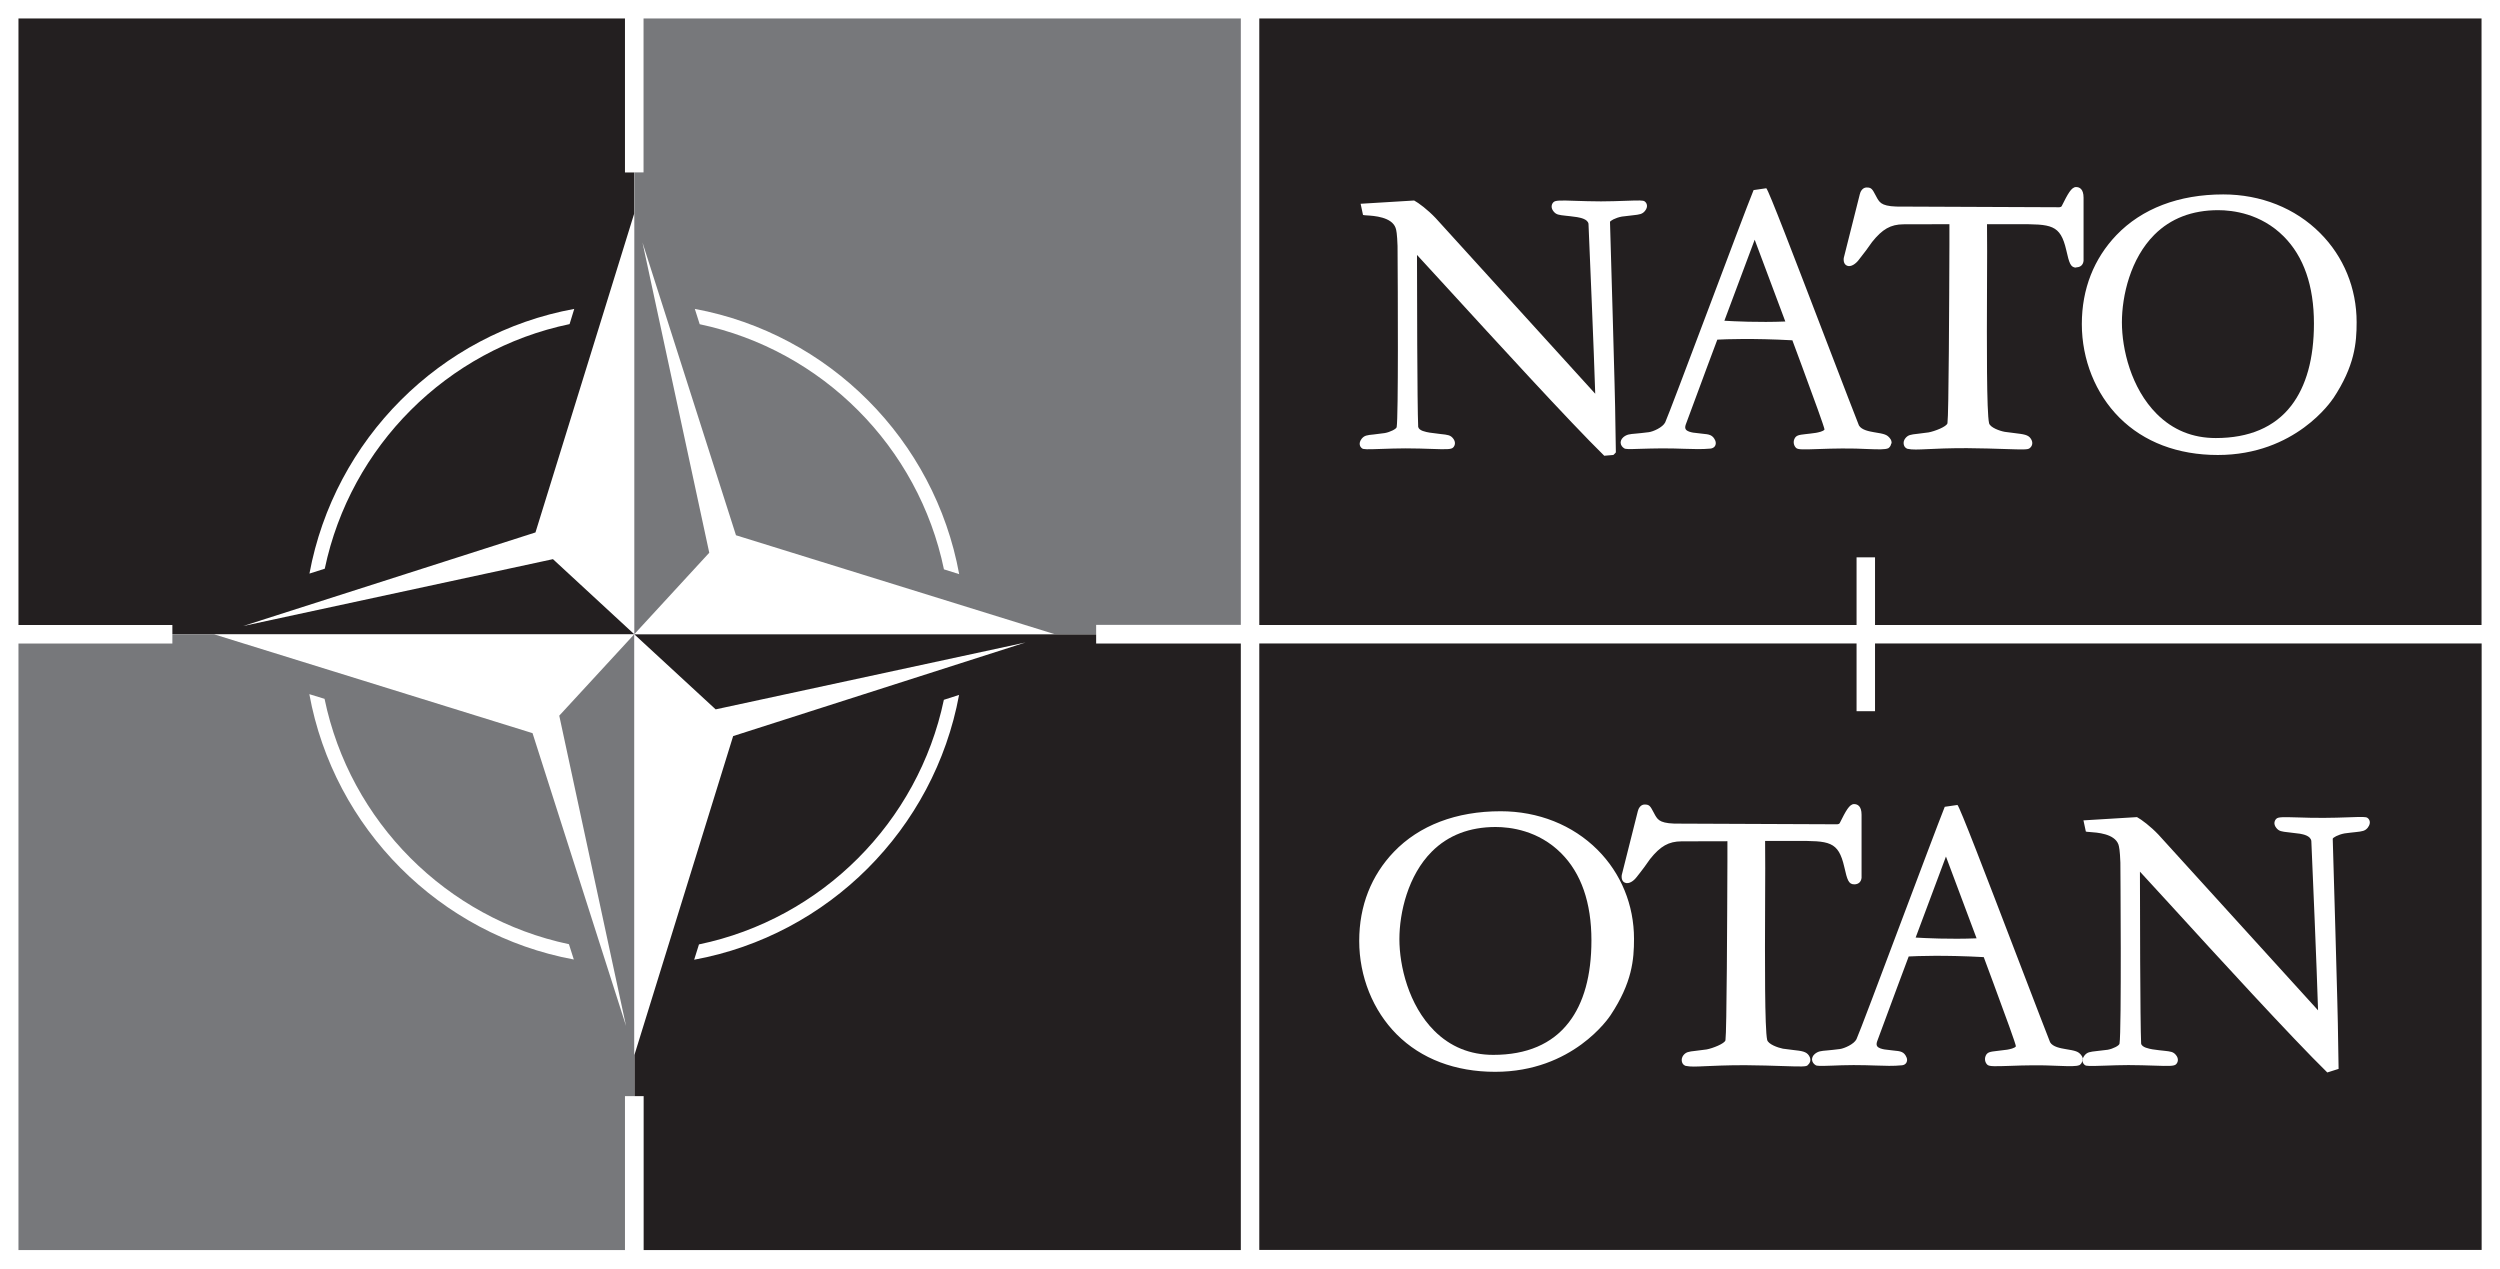
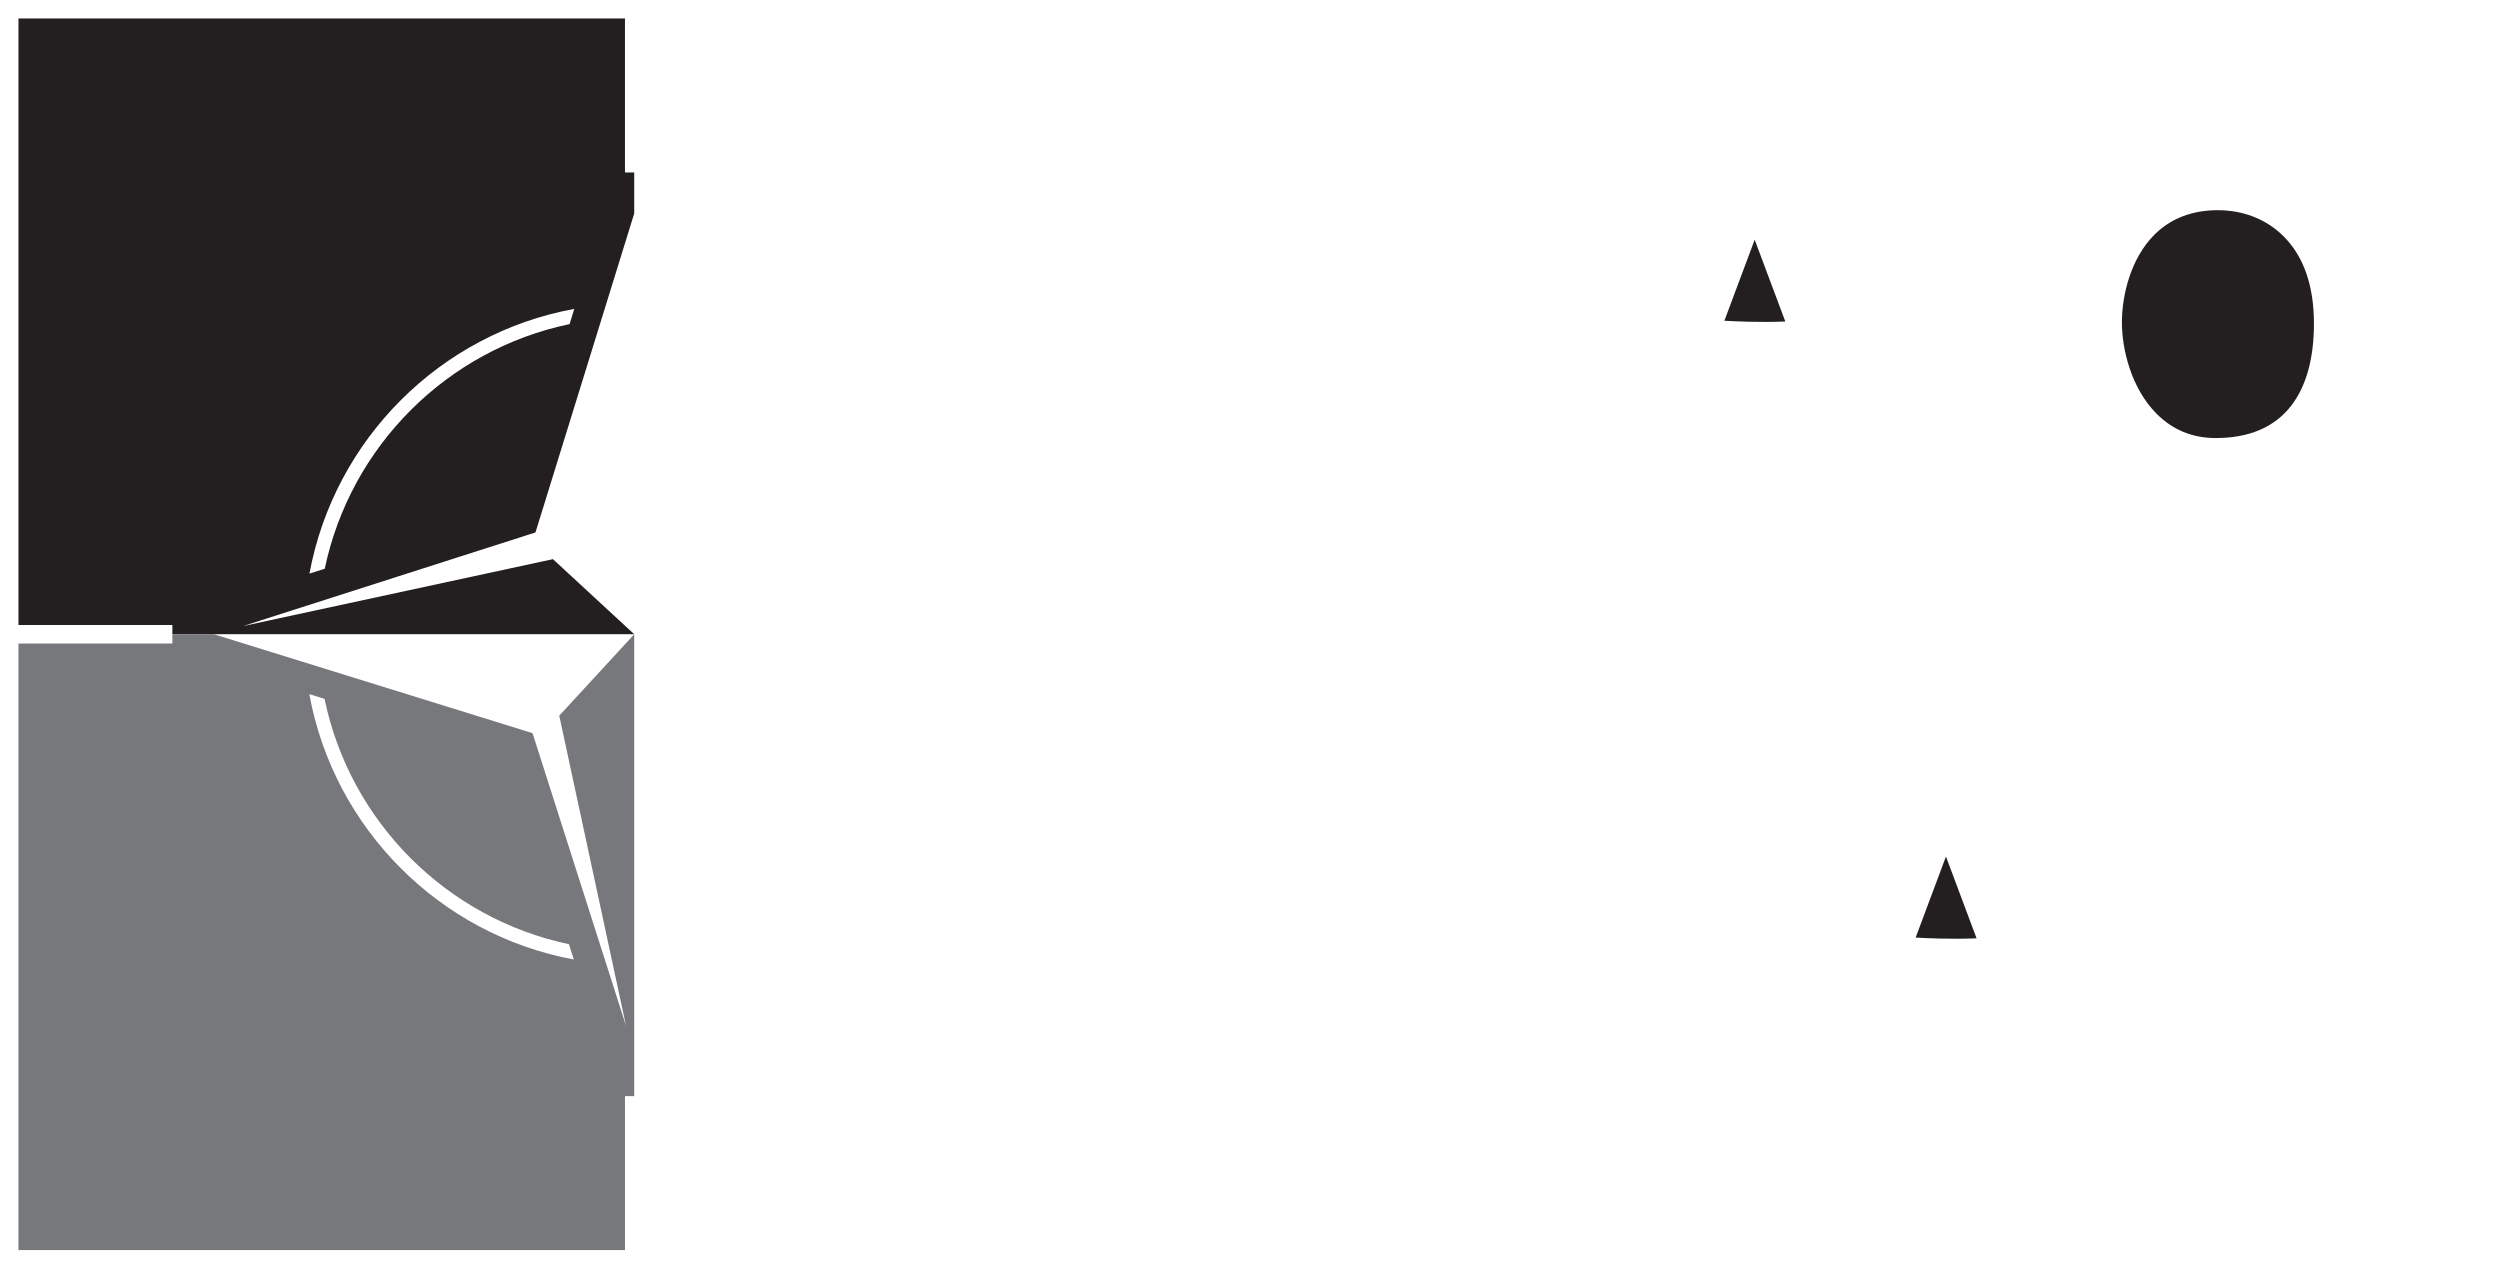
<svg xmlns="http://www.w3.org/2000/svg" id="Layer_1" data-name="Layer 1" viewBox="0 0 230.17 116.79">
  <defs>
    <style>      .cls-1 {        fill: #fff;      }      .cls-2, .cls-3 {        fill: #231f20;      }      .cls-4 {        fill: #77787b;      }      .cls-3 {        fill-rule: evenodd;      }    </style>
  </defs>
  <rect class="cls-1" width="230.17" height="116.79" />
  <path class="cls-4" d="m1.7,115.09h55.84v-14.17h.85v-42.52l-6.9,7.49,6.15,28.57-8.61-26.96-29.32-9.1h-3.84v.85H1.7v55.84Zm51.13-26.75c-12.35-2.29-22.09-12.05-24.35-24.43l1.4.43c2.34,11.31,11.22,20.21,22.5,22.59l.45,1.41Z" />
  <path class="cls-2" d="m15.87,57.54v.28h0v.57h42.52l-7.48-6.91-28.53,6.16,26.92-8.62,9.09-29.36v-3.78h-.58s-.27,0-.27,0V1.7H1.7v55.84h14.17Zm12.62-4.73c2.29-12.36,12.03-22.11,24.38-24.37l-.43,1.4c-11.28,2.35-20.17,11.23-22.54,22.52l-1.41.45Z" />
-   <path class="cls-4" d="m114.24,1.7h-54.99s0,14.17,0,14.17h-.29s-.56,0-.56,0v42.52l6.9-7.5-6.15-28.57,8.61,26.96,29.32,9.1h3.84s0-.56,0-.56v-.29h13.32V1.7Zm-27.33,50.73c-2.34-11.3-11.22-20.2-22.49-22.58l-.45-1.41c12.35,2.29,22.08,12.05,24.34,24.42l-1.4-.44Z" />
  <g>
    <path class="cls-3" d="m158.76,29.53c.84.05,3.17.17,5.61.07l-2.82-7.53-2.79,7.46Z" />
    <path class="cls-3" d="m204.22,19.35c-2.39,0-4.37.76-5.87,2.26-2.2,2.2-2.99,5.61-2.99,8.07s.84,6.06,3.21,8.43c1.48,1.48,3.3,2.22,5.43,2.22,3.08,0,5.42-1,6.95-2.98,1.38-1.79,2.09-4.34,2.09-7.56,0-3.48-.94-6.18-2.79-8.03-2.1-2.1-4.68-2.41-6.04-2.41Z" />
-     <path class="cls-3" d="m115.94,1.7v55.84h54.99v-6.23h1.7v6.23s55.84,0,55.84,0V1.7h-112.54Zm32.79,40c-.16.18-.19.19-.21.19l-.82.07c-3.18-3.12-10.24-10.85-14.46-15.46l-2.78-3.03c0,2.83.02,13.86.11,15.83.07.36.71.47,1.05.53.44.06.77.1,1.01.13.67.07.91.1,1.15.4.27.33.19.67,0,.85-.18.17-.6.17-2.01.12-.59-.02-1.48-.05-2.36-.05-.78,0-1.56.03-2.18.05-1.42.05-1.69.05-1.83-.05-.11-.08-.19-.2-.21-.34-.02-.13,0-.32.18-.55.25-.3.48-.33,1.11-.39.28-.03.61-.07,1.02-.13.49-.09,1.07-.38,1.09-.55.16-.97.11-12.37.08-16.67-.04-1.14-.11-1.48-.18-1.67-.36-1-1.97-1.11-2.66-1.15-.17-.01-.27-.02-.34-.04l-.22-1.03,4.93-.3c.42.23,1.23.83,1.98,1.62l14.69,16.17c-.12-3.97-.51-12.94-.62-15.65-.08-.43-.73-.55-1.05-.61-.49-.07-.85-.11-1.06-.13-.63-.07-.86-.09-1.11-.4-.27-.33-.19-.67,0-.85.18-.17.6-.17,2.02-.12.67.02,1.51.05,2.35.05.79,0,1.56-.03,2.19-.05,1.42-.05,1.68-.05,1.83.05.11.08.19.2.21.34.02.13,0,.32-.18.54-.25.3-.48.33-1.11.4-.27.03-.6.07-1.02.12-.6.11-1.1.4-1.09.5,0,.1.5,16.76.49,18.2l.05,2.99-.03.07Zm25.39-.86c-.03.21-.16.36-.27.43-.31.13-.86.11-1.95.07-.61-.03-1.44-.06-2.3-.05-.74,0-1.43.03-2.12.05-1.46.05-1.9.06-2.09-.08-.19-.15-.33-.5-.19-.83.15-.36.42-.39,1.02-.46.26-.03.57-.06.97-.12.21-.04.69-.13.79-.31-.04-.27-.88-2.59-2.07-5.81l-.89-2.4c-3.67-.2-6.14-.1-6.91-.06l-.98,2.62-.31.84-1.62,4.37c-.06.18-.06.32,0,.42.12.2.47.27.68.31.36.05.63.08.85.1.62.06.96.09,1.2.65.06.17.05.34-.03.48-.08.13-.23.22-.41.24-.78.07-1.53.05-2.4.02-.55-.02-1.26-.04-2.06-.04-.75,0-1.41.03-1.94.04-1.2.04-1.43.04-1.56-.05-.15-.09-.31-.27-.32-.5,0-.13.03-.33.25-.52.32-.26.56-.28,1.15-.33.29-.03.67-.06,1.19-.13.4-.05,1.28-.44,1.51-.9.18-.37,2.11-5.48,3.97-10.42l.08-.21c1.68-4.46,3.58-9.52,4.09-10.76l1.17-.17c.23.23,2.44,6,5.56,14.14,1.51,3.93,2.81,7.33,2.97,7.7.25.43.98.55,1.37.62,1.02.16,1.19.23,1.45.52.18.2.2.39.18.52Zm17.04-16.2c-.53,0-.65-.41-.92-1.6-.55-2.4-1.39-2.4-4.5-2.4h-2.8c.02,1.27.01,3.52,0,5.89-.02,5.1-.04,11.42.19,12.43.09.4.99.72,1.45.8l.86.11c.89.11,1.3.15,1.54.53.21.32.16.66-.12.87-.17.13-.5.13-2.28.07-.95-.03-2.14-.07-3.5-.08-1.69,0-2.79.05-3.59.09-.92.04-1.41.07-1.88-.03-.18-.07-.29-.2-.33-.38-.05-.2,0-.42.15-.6.25-.3.48-.33,1.11-.4.29-.03.61-.07,1.02-.13.55-.1,1.68-.53,1.74-.85.12-.78.16-11.32.18-16.39v-1.93s-4.23.01-4.23.01c-1.18.01-1.94.44-2.89,1.63-.22.33-.83,1.16-1.27,1.7-.25.31-.68.63-1.04.48-.13-.06-.35-.22-.3-.7l1.48-5.88c.05-.23.24-.62.63-.62.44,0,.52.14.84.75l.14.26c.27.44.49.79,2.39.75l14.37.06c.07,0,.2-.04.22-.11.56-1.12.89-1.75,1.32-1.75.31,0,.69.17.69.98v5.81c-.04.38-.29.6-.67.6Zm23.65,12.04c-.14.21-3.47,5.21-10.62,5.21-3.68,0-6.81-1.19-9.06-3.44-2.2-2.2-3.46-5.34-3.46-8.61s1.13-6.04,3.18-8.19c2.35-2.45,5.75-3.75,9.84-3.75,3.46,0,6.63,1.26,8.92,3.56,2.17,2.17,3.36,5.08,3.36,8.2,0,1.91-.17,4.03-2.16,7.03Z" />
  </g>
  <g>
-     <path class="cls-3" d="m137.7,76.14c-2.39,0-4.37.76-5.87,2.26-2.2,2.2-2.99,5.62-2.99,8.07s.84,6.06,3.21,8.43c1.47,1.47,3.3,2.22,5.43,2.22,3.08,0,5.42-1,6.95-2.98,1.39-1.79,2.09-4.34,2.09-7.56,0-3.48-.94-6.18-2.79-8.03-2.1-2.1-4.68-2.41-6.04-2.41Z" />
    <path class="cls-3" d="m176.37,86.32c.84.05,3.15.17,5.61.07l-2.82-7.53-2.79,7.46Z" />
-     <path class="cls-3" d="m172.63,59.24v6.24s-1.7,0-1.7,0v-6.24h-54.99v55.84h112.54v-55.84h-55.84Zm-24.35,34.23c-.14.21-3.47,5.21-10.62,5.21-3.68,0-6.81-1.19-9.06-3.44-2.2-2.2-3.46-5.34-3.46-8.61s1.13-6.04,3.18-8.19c2.35-2.45,5.75-3.75,9.84-3.75,3.46,0,6.63,1.26,8.92,3.55,2.17,2.17,3.36,5.08,3.36,8.2,0,1.91-.17,4.03-2.16,7.03Zm18.15,4.61c-.17.13-.5.13-2.28.07-.95-.03-2.13-.07-3.49-.08-1.75,0-2.88.06-3.63.09-.89.04-1.38.07-1.85-.03-.18-.07-.29-.2-.33-.38-.05-.2,0-.42.14-.6.25-.3.48-.33,1.11-.4.29-.03.61-.07,1.02-.13.55-.1,1.68-.54,1.74-.85.12-.79.16-11.42.18-16.53v-1.79s-4.23.01-4.23.01c-1.18.01-1.94.44-2.89,1.63-.21.32-.82,1.15-1.27,1.7-.25.32-.68.63-1.04.48-.11-.04-.36-.2-.3-.7l1.48-5.88c.05-.23.24-.62.63-.62.44,0,.52.14.84.75l.14.26c.27.44.49.79,2.39.75l14.37.06c.07,0,.19-.04.22-.11.56-1.12.89-1.75,1.32-1.75.31,0,.69.17.69.98v5.81c-.04.38-.29.6-.67.6-.53,0-.65-.41-.92-1.6-.55-2.4-1.39-2.4-4.49-2.4h-2.8c.02,1.27.01,3.52,0,5.89-.02,5.12-.04,11.42.19,12.43.09.4.99.72,1.45.81.4.06.73.09.94.12.81.09,1.21.14,1.46.52.25.39.09.71-.12.87Zm25.3-.45c-.03.21-.16.36-.27.43-.31.13-.86.11-1.96.07-.57-.02-1.43-.06-2.29-.05-.75,0-1.46.03-2.08.05-1.5.05-1.93.06-2.13-.08-.16-.12-.34-.45-.19-.83.15-.36.42-.39,1.03-.46.27-.03.58-.07.97-.12.21-.04.69-.13.79-.31-.03-.26-.86-2.54-2.07-5.81l-.89-2.4c-3.66-.2-6.14-.1-6.91-.06l-1.05,2.81-1.86,5.02c-.06.18-.06.32,0,.42.12.2.47.27.68.31.35.05.62.08.83.1.64.06.98.09,1.21.65.07.17.05.34-.03.48-.08.13-.23.22-.41.23-.79.08-1.55.05-2.42.02-.59-.02-1.26-.04-2.03-.04-.76,0-1.45.03-1.95.05-1.19.04-1.42.04-1.55-.05-.15-.09-.31-.27-.32-.5,0-.13.03-.33.25-.52.32-.26.56-.28,1.15-.33.3-.03.67-.06,1.18-.13.4-.06,1.28-.44,1.51-.9.19-.38,2.25-5.85,4.06-10.67,1.59-4.22,3.56-9.46,4.07-10.73l1.17-.17c.23.23,2.45,6.02,5.58,14.19,1.5,3.91,2.79,7.28,2.95,7.66.25.43.98.55,1.38.62,1,.16,1.19.23,1.45.52.18.2.2.4.18.52Zm26.26-21.42c-.25.3-.48.33-1.11.4-.27.03-.59.06-1.02.12-.6.11-1.1.4-1.09.5,0,.12.5,16.76.49,18.2l.05,2.98-1.04.33c-3.21-3.14-10.26-10.84-14.46-15.45l-2.79-3.04c0,2.83.02,13.87.11,15.83.07.36.73.47,1.04.53.48.07.83.11,1.06.13.63.07.86.09,1.11.4.27.33.19.67,0,.85-.18.17-.6.17-2.02.12-.67-.02-1.51-.05-2.36-.05-.74,0-1.49.03-2.09.05-1.54.05-1.78.05-1.92-.05-.11-.08-.19-.2-.21-.34-.02-.13,0-.32.18-.55.25-.3.48-.33,1.11-.4.3-.03.62-.07,1.02-.12.5-.09,1.06-.38,1.09-.56.2-1.17.08-16.52.08-16.67-.04-1.14-.12-1.48-.18-1.67-.36-1-1.97-1.1-2.66-1.15-.19-.01-.28-.02-.34-.04l-.22-1.03,4.93-.3c.42.23,1.24.84,1.98,1.62l14.69,16.17c-.12-3.94-.5-12.9-.62-15.6-.08-.48-.74-.6-1.05-.66-.5-.07-.86-.11-1.06-.13-.62-.07-.86-.09-1.11-.4-.31-.38-.15-.71,0-.85.18-.17.6-.16,2.01-.12.67.02,1.51.05,2.36.04.79,0,1.56-.03,2.19-.05,1.44-.05,1.68-.05,1.83.05.11.08.19.2.21.34.02.13,0,.32-.17.54Z" />
  </g>
-   <path class="cls-2" d="m114.24,115.09v-55.84h-13.32v-.85h-42.52l7.49,6.91,28.53-6.16-26.92,8.62-9.09,29.36v-38.73s0,42.52,0,42.52h.85v14.17h54.99Zm-49.89-28.14c11.29-2.35,20.18-11.23,22.55-22.52l1.4-.45c-2.29,12.37-12.03,22.11-24.39,24.38l.44-1.4Z" />
</svg>